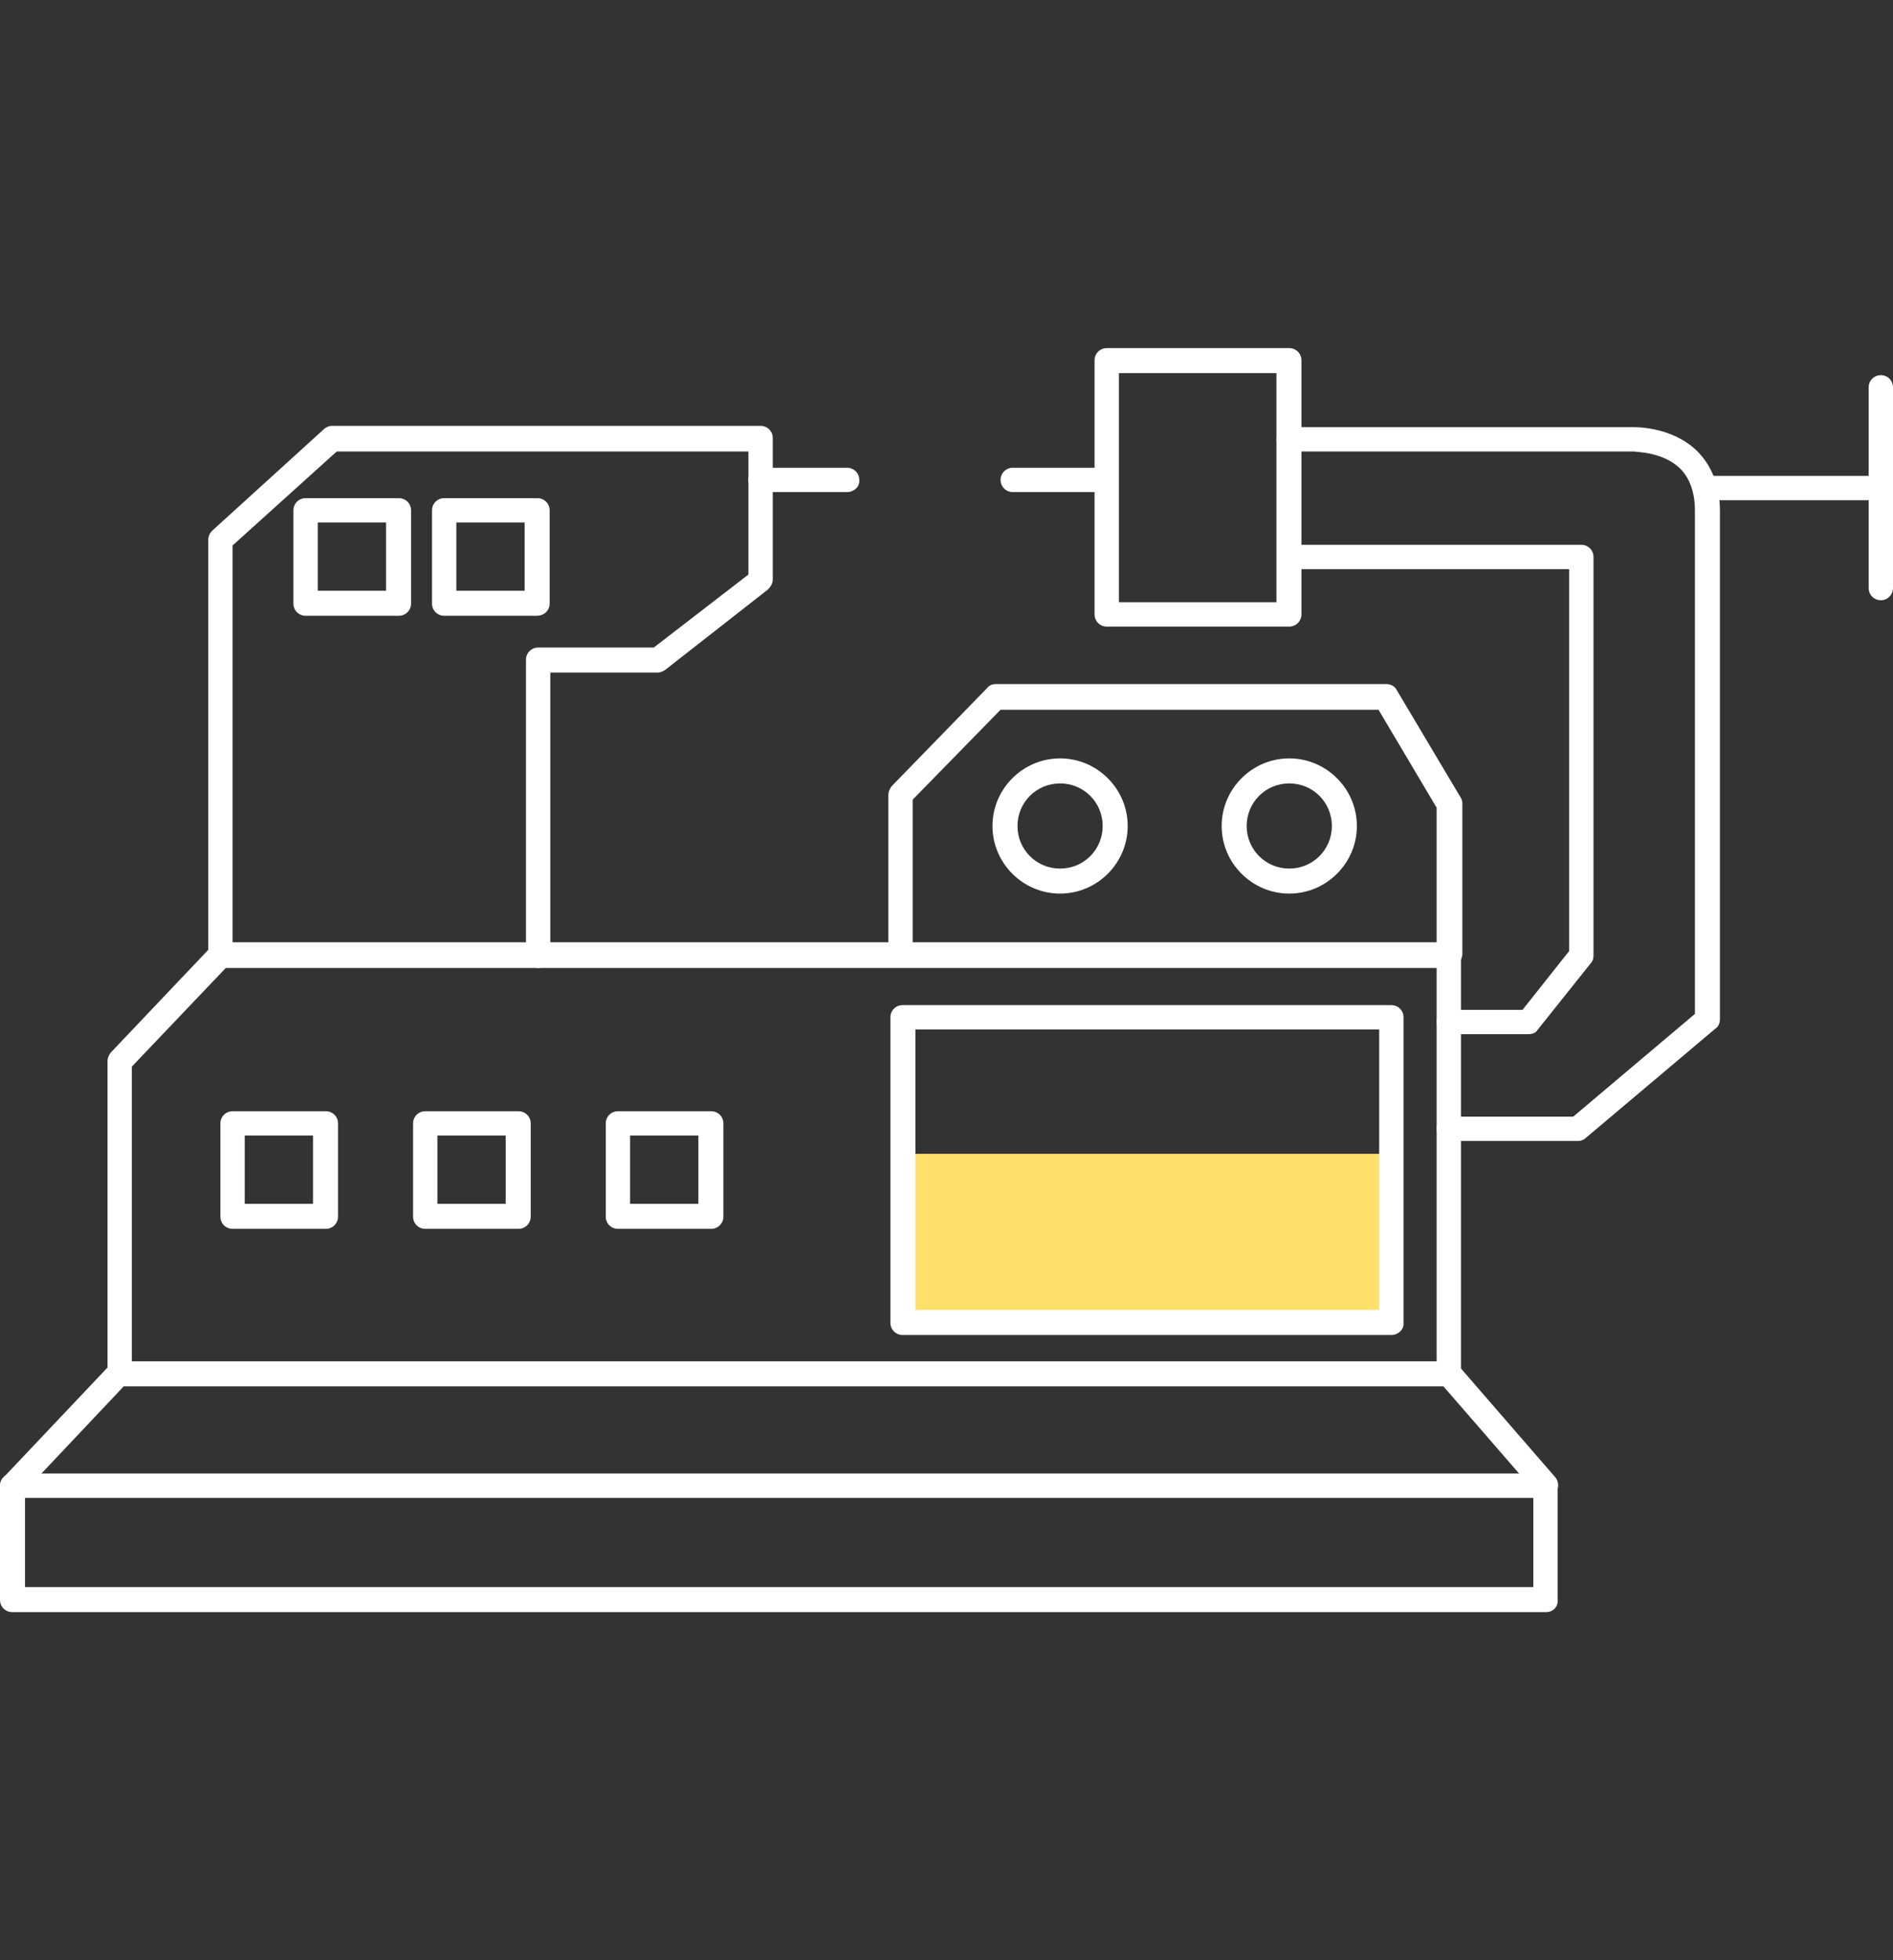
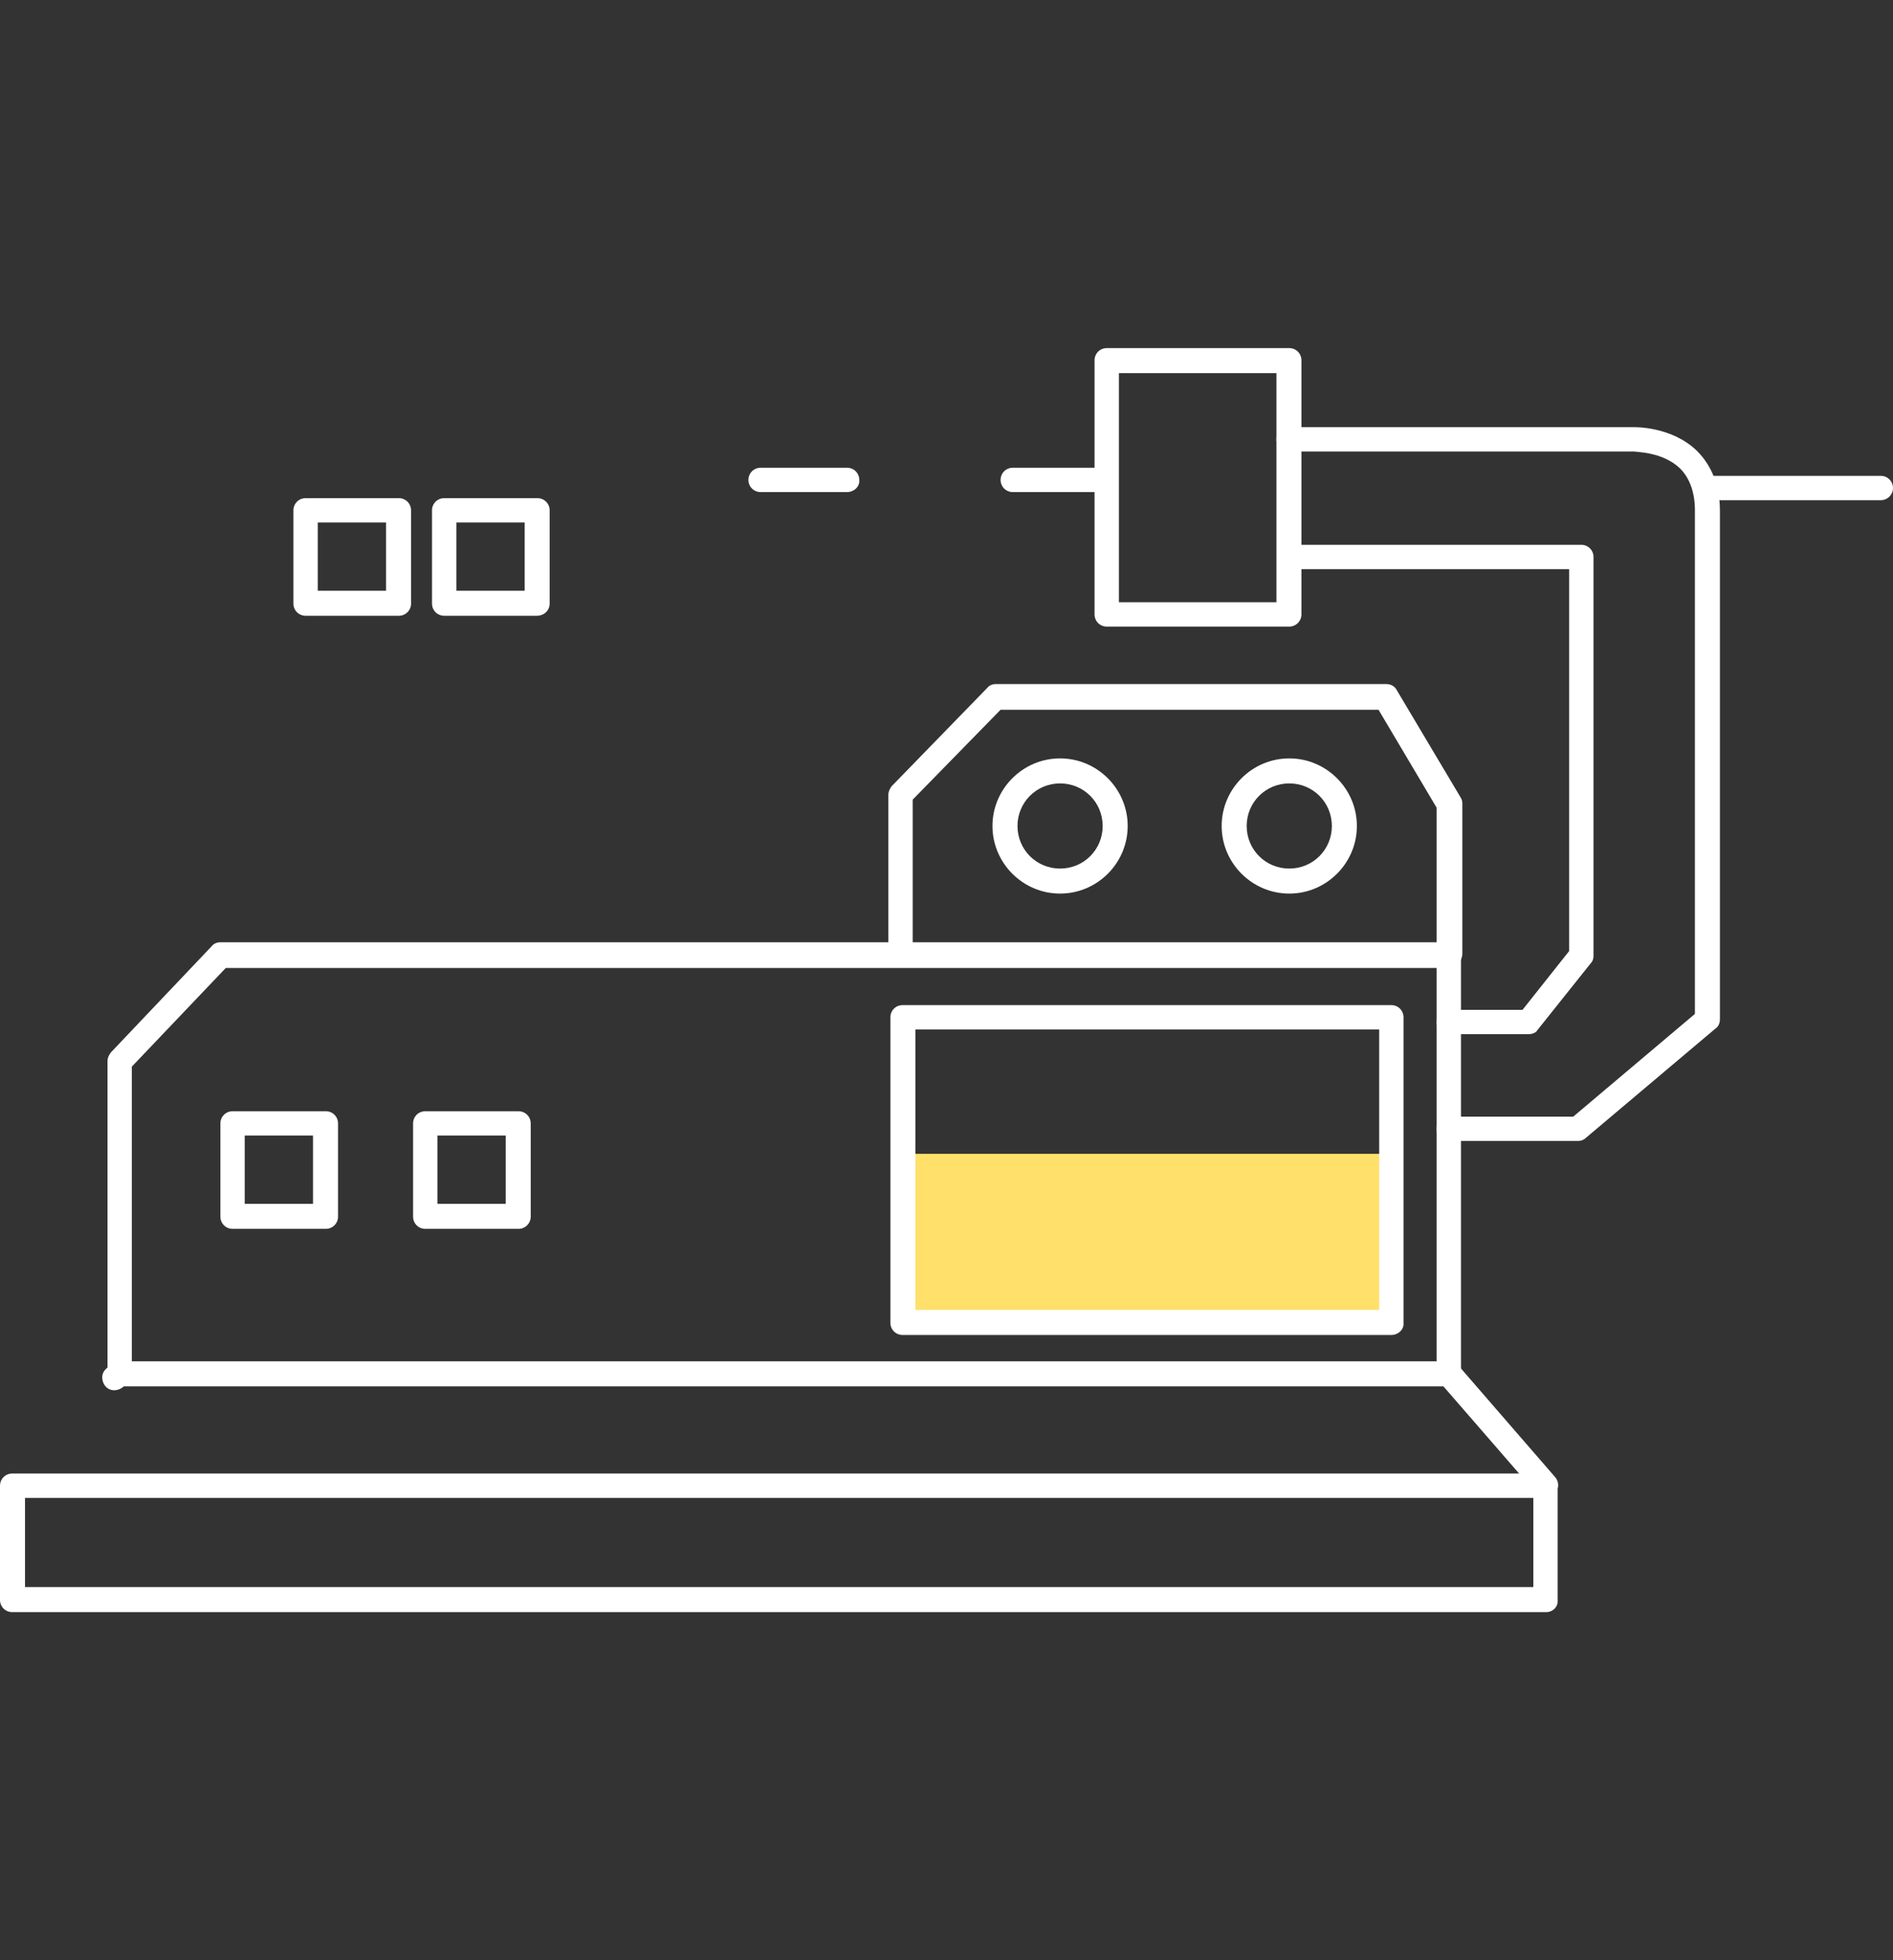
<svg xmlns="http://www.w3.org/2000/svg" version="1.1" id="Layer_1" x="0px" y="0px" width="280px" height="290px" viewBox="0 0 280 290" style="enable-background:new 0 0 280 290;" xml:space="preserve">
  <rect x="0" y="0" width="280" height="290" fill="#333333" stroke="none" />
  <style type="text/css">
	.st0{fill:#FFFFFF;}
	.st1{fill:#FFE06A;}
</style>
  <g>
    <g>
      <path class="st0" d="M228.7,238.5H1.8c-1,0-1.8-0.8-1.8-1.8v-16.9c0-1,0.8-1.8,1.8-1.8h226.8c1,0,1.8,0.8,1.8,1.8v16.9    C230.5,237.7,229.7,238.5,228.7,238.5z M3.7,234.8h223.1v-13.2H3.7V234.8z" />
    </g>
    <g>
-       <path class="st0" d="M228.7,221.6c-0.5,0-1-0.2-1.4-0.6l-13.8-15.9H18.3L3.2,221.1c-0.7,0.7-1.9,0.8-2.6,0.1s-0.8-1.9-0.1-2.6    L16.2,202c0.3-0.4,0.8-0.6,1.3-0.6h196.8c0.5,0,1,0.2,1.4,0.6l14.3,16.5c0.7,0.8,0.6,1.9-0.2,2.6    C229.5,221.5,229.1,221.6,228.7,221.6z" />
+       <path class="st0" d="M228.7,221.6c-0.5,0-1-0.2-1.4-0.6l-13.8-15.9H18.3c-0.7,0.7-1.9,0.8-2.6,0.1s-0.8-1.9-0.1-2.6    L16.2,202c0.3-0.4,0.8-0.6,1.3-0.6h196.8c0.5,0,1,0.2,1.4,0.6l14.3,16.5c0.7,0.8,0.6,1.9-0.2,2.6    C229.5,221.5,229.1,221.6,228.7,221.6z" />
    </g>
    <g>
      <path class="st0" d="M214.3,205.1c-1,0-1.8-0.8-1.8-1.8v-60.1H33.4l-13.9,14.6v45.5c0,1-0.8,1.8-1.8,1.8c-1,0-1.8-0.8-1.8-1.8V157    c0-0.5,0.2-0.9,0.5-1.3L31.3,140c0.3-0.4,0.8-0.6,1.3-0.6h181.7c1,0,1.8,0.8,1.8,1.8v62C216.2,204.3,215.3,205.1,214.3,205.1z" />
    </g>
    <g>
-       <path class="st0" d="M79.6,143.2c-1,0-1.8-0.8-1.8-1.8V97.6c0-1,0.8-1.8,1.8-1.8h17.1l14-10.8V66.8H49.8L34.4,80.7v60.6    c0,1-0.8,1.8-1.8,1.8c-1,0-1.8-0.8-1.8-1.8V79.9c0-0.5,0.2-1,0.6-1.4l16.5-15c0.3-0.3,0.8-0.5,1.2-0.5h63.4c1,0,1.8,0.8,1.8,1.8    v20.9c0,0.6-0.3,1.1-0.7,1.5L98.4,99.1c-0.3,0.2-0.7,0.4-1.1,0.4H81.4v41.9C81.4,142.3,80.6,143.2,79.6,143.2z" />
-     </g>
+       </g>
    <g>
      <path class="st0" d="M125.3,72.8h-12.8c-1,0-1.8-0.8-1.8-1.8c0-1,0.8-1.8,1.8-1.8h12.8c1,0,1.8,0.8,1.8,1.8    C127.2,72,126.3,72.8,125.3,72.8z" />
    </g>
    <g>
      <path class="st0" d="M163.6,72.8h-13.8c-1,0-1.8-0.8-1.8-1.8c0-1,0.8-1.8,1.8-1.8h13.8c1,0,1.8,0.8,1.8,1.8    C165.5,72,164.7,72.8,163.6,72.8z" />
    </g>
    <g>
      <path class="st0" d="M190.7,92.7h-27c-1,0-1.8-0.8-1.8-1.8V53.3c0-1,0.8-1.8,1.8-1.8h27c1,0,1.8,0.8,1.8,1.8v37.6    C192.5,91.9,191.7,92.7,190.7,92.7z M165.5,89.1h23.3V55.2h-23.3V89.1z" />
    </g>
    <g>
      <path class="st0" d="M233.4,168.8h-19.1c-1,0-1.8-0.8-1.8-1.8s0.8-1.8,1.8-1.8h18.4l18-15.2V75.5c0-2.7-0.8-4.8-2.2-6.2    c-2.6-2.5-6.6-2.4-6.7-2.5h-51.2c-1,0-1.8-0.8-1.8-1.8c0-1,0.8-1.8,1.8-1.8h51.1c0.2,0,5.6-0.1,9.3,3.5c2.2,2.2,3.4,5.2,3.4,8.9    v75.2c0,0.5-0.2,1.1-0.7,1.4l-19.2,16.2C234.3,168.6,233.9,168.8,233.4,168.8z" />
    </g>
    <g>
      <path class="st0" d="M226.1,153h-11.8c-1,0-1.8-0.8-1.8-1.8c0-1,0.8-1.8,1.8-1.8h10.9l6.9-8.7V84.2h-41.4c-1,0-1.8-0.8-1.8-1.8    c0-1,0.8-1.8,1.8-1.8h43.2c1,0,1.8,0.8,1.8,1.8v59c0,0.4-0.1,0.8-0.4,1.1l-7.9,9.9C227.2,152.8,226.6,153,226.1,153z" />
    </g>
    <g>
      <path class="st0" d="M214.3,143.2c-1,0-1.8-0.8-1.8-1.8v-21.9l-8.6-14.5H148L135,118.3v23c0,1-0.8,1.8-1.8,1.8    c-1,0-1.8-0.8-1.8-1.8v-23.7c0-0.5,0.2-0.9,0.5-1.3l14.1-14.5c0.3-0.4,0.8-0.6,1.3-0.6h57.7c0.7,0,1.3,0.3,1.6,0.9l9.4,15.8    c0.2,0.3,0.3,0.6,0.3,0.9v22.4C216.2,142.3,215.3,143.2,214.3,143.2z" />
    </g>
    <g>
      <path class="st0" d="M156.8,132.2c-5.5,0-10-4.5-10-10s4.5-10,10-10c5.5,0,10,4.5,10,10S162.3,132.2,156.8,132.2z M156.8,115.9    c-3.5,0-6.3,2.8-6.3,6.3s2.8,6.3,6.3,6.3s6.3-2.8,6.3-6.3S160.3,115.9,156.8,115.9z" />
    </g>
    <g>
      <path class="st0" d="M190.7,132.2c-5.5,0-10-4.5-10-10s4.5-10,10-10c5.5,0,10,4.5,10,10S196.2,132.2,190.7,132.2z M190.7,115.9    c-3.5,0-6.3,2.8-6.3,6.3s2.8,6.3,6.3,6.3c3.5,0,6.3-2.8,6.3-6.3S194.2,115.9,190.7,115.9z" />
    </g>
    <g>
-       <path class="st0" d="M105.2,181.8H91.4c-1,0-1.8-0.8-1.8-1.8v-13.8c0-1,0.8-1.8,1.8-1.8h13.8c1,0,1.8,0.8,1.8,1.8v13.8    C107,181,106.2,181.8,105.2,181.8z M93.2,178.1h10.1V168H93.2V178.1z" />
-     </g>
+       </g>
    <g>
      <path class="st0" d="M76.7,181.8H62.9c-1,0-1.8-0.8-1.8-1.8v-13.8c0-1,0.8-1.8,1.8-1.8h13.8c1,0,1.8,0.8,1.8,1.8v13.8    C78.5,181,77.7,181.8,76.7,181.8z M64.7,178.1h10.1V168H64.7V178.1z" />
    </g>
    <g>
      <path class="st0" d="M48.2,181.8H34.4c-1,0-1.8-0.8-1.8-1.8v-13.8c0-1,0.8-1.8,1.8-1.8h13.8c1,0,1.8,0.8,1.8,1.8v13.8    C50,181,49.2,181.8,48.2,181.8z M36.2,178.1h10.1V168H36.2V178.1z" />
    </g>
    <g>
      <path class="st0" d="M59,91.1H45.2c-1,0-1.8-0.8-1.8-1.8V75.5c0-1,0.8-1.8,1.8-1.8H59c1,0,1.8,0.8,1.8,1.8v13.8    C60.8,90.3,60,91.1,59,91.1z M47,87.4h10.1V77.3H47V87.4z" />
    </g>
    <g>
      <path class="st0" d="M79.4,91.1H65.7c-1,0-1.8-0.8-1.8-1.8V75.5c0-1,0.8-1.8,1.8-1.8h13.8c1,0,1.8,0.8,1.8,1.8v13.8    C81.3,90.3,80.5,91.1,79.4,91.1z M67.5,87.4h10.1V77.3H67.5V87.4z" />
    </g>
    <g>
      <path class="st0" d="M278.2,74h-25.6c-1,0-1.8-0.8-1.8-1.8s0.8-1.8,1.8-1.8h25.6c1,0,1.8,0.8,1.8,1.8S279.2,74,278.2,74z" />
    </g>
    <g>
-       <path class="st0" d="M278.2,88.8c-1,0-1.8-0.8-1.8-1.8V57.3c0-1,0.8-1.8,1.8-1.8c1,0,1.8,0.8,1.8,1.8V87    C280,88,279.2,88.8,278.2,88.8z" />
-     </g>
+       </g>
    <g>
      <rect x="133.6" y="170.7" class="st1" width="72.3" height="25" />
    </g>
    <g>
      <path class="st0" d="M205.8,197.5h-72.3c-1,0-1.8-0.8-1.8-1.8v-45.2c0-1,0.8-1.8,1.8-1.8h72.3c1,0,1.8,0.8,1.8,1.8v45.2    C207.7,196.7,206.8,197.5,205.8,197.5z M135.4,193.8H204v-41.5h-68.6V193.8z" />
    </g>
  </g>
</svg>